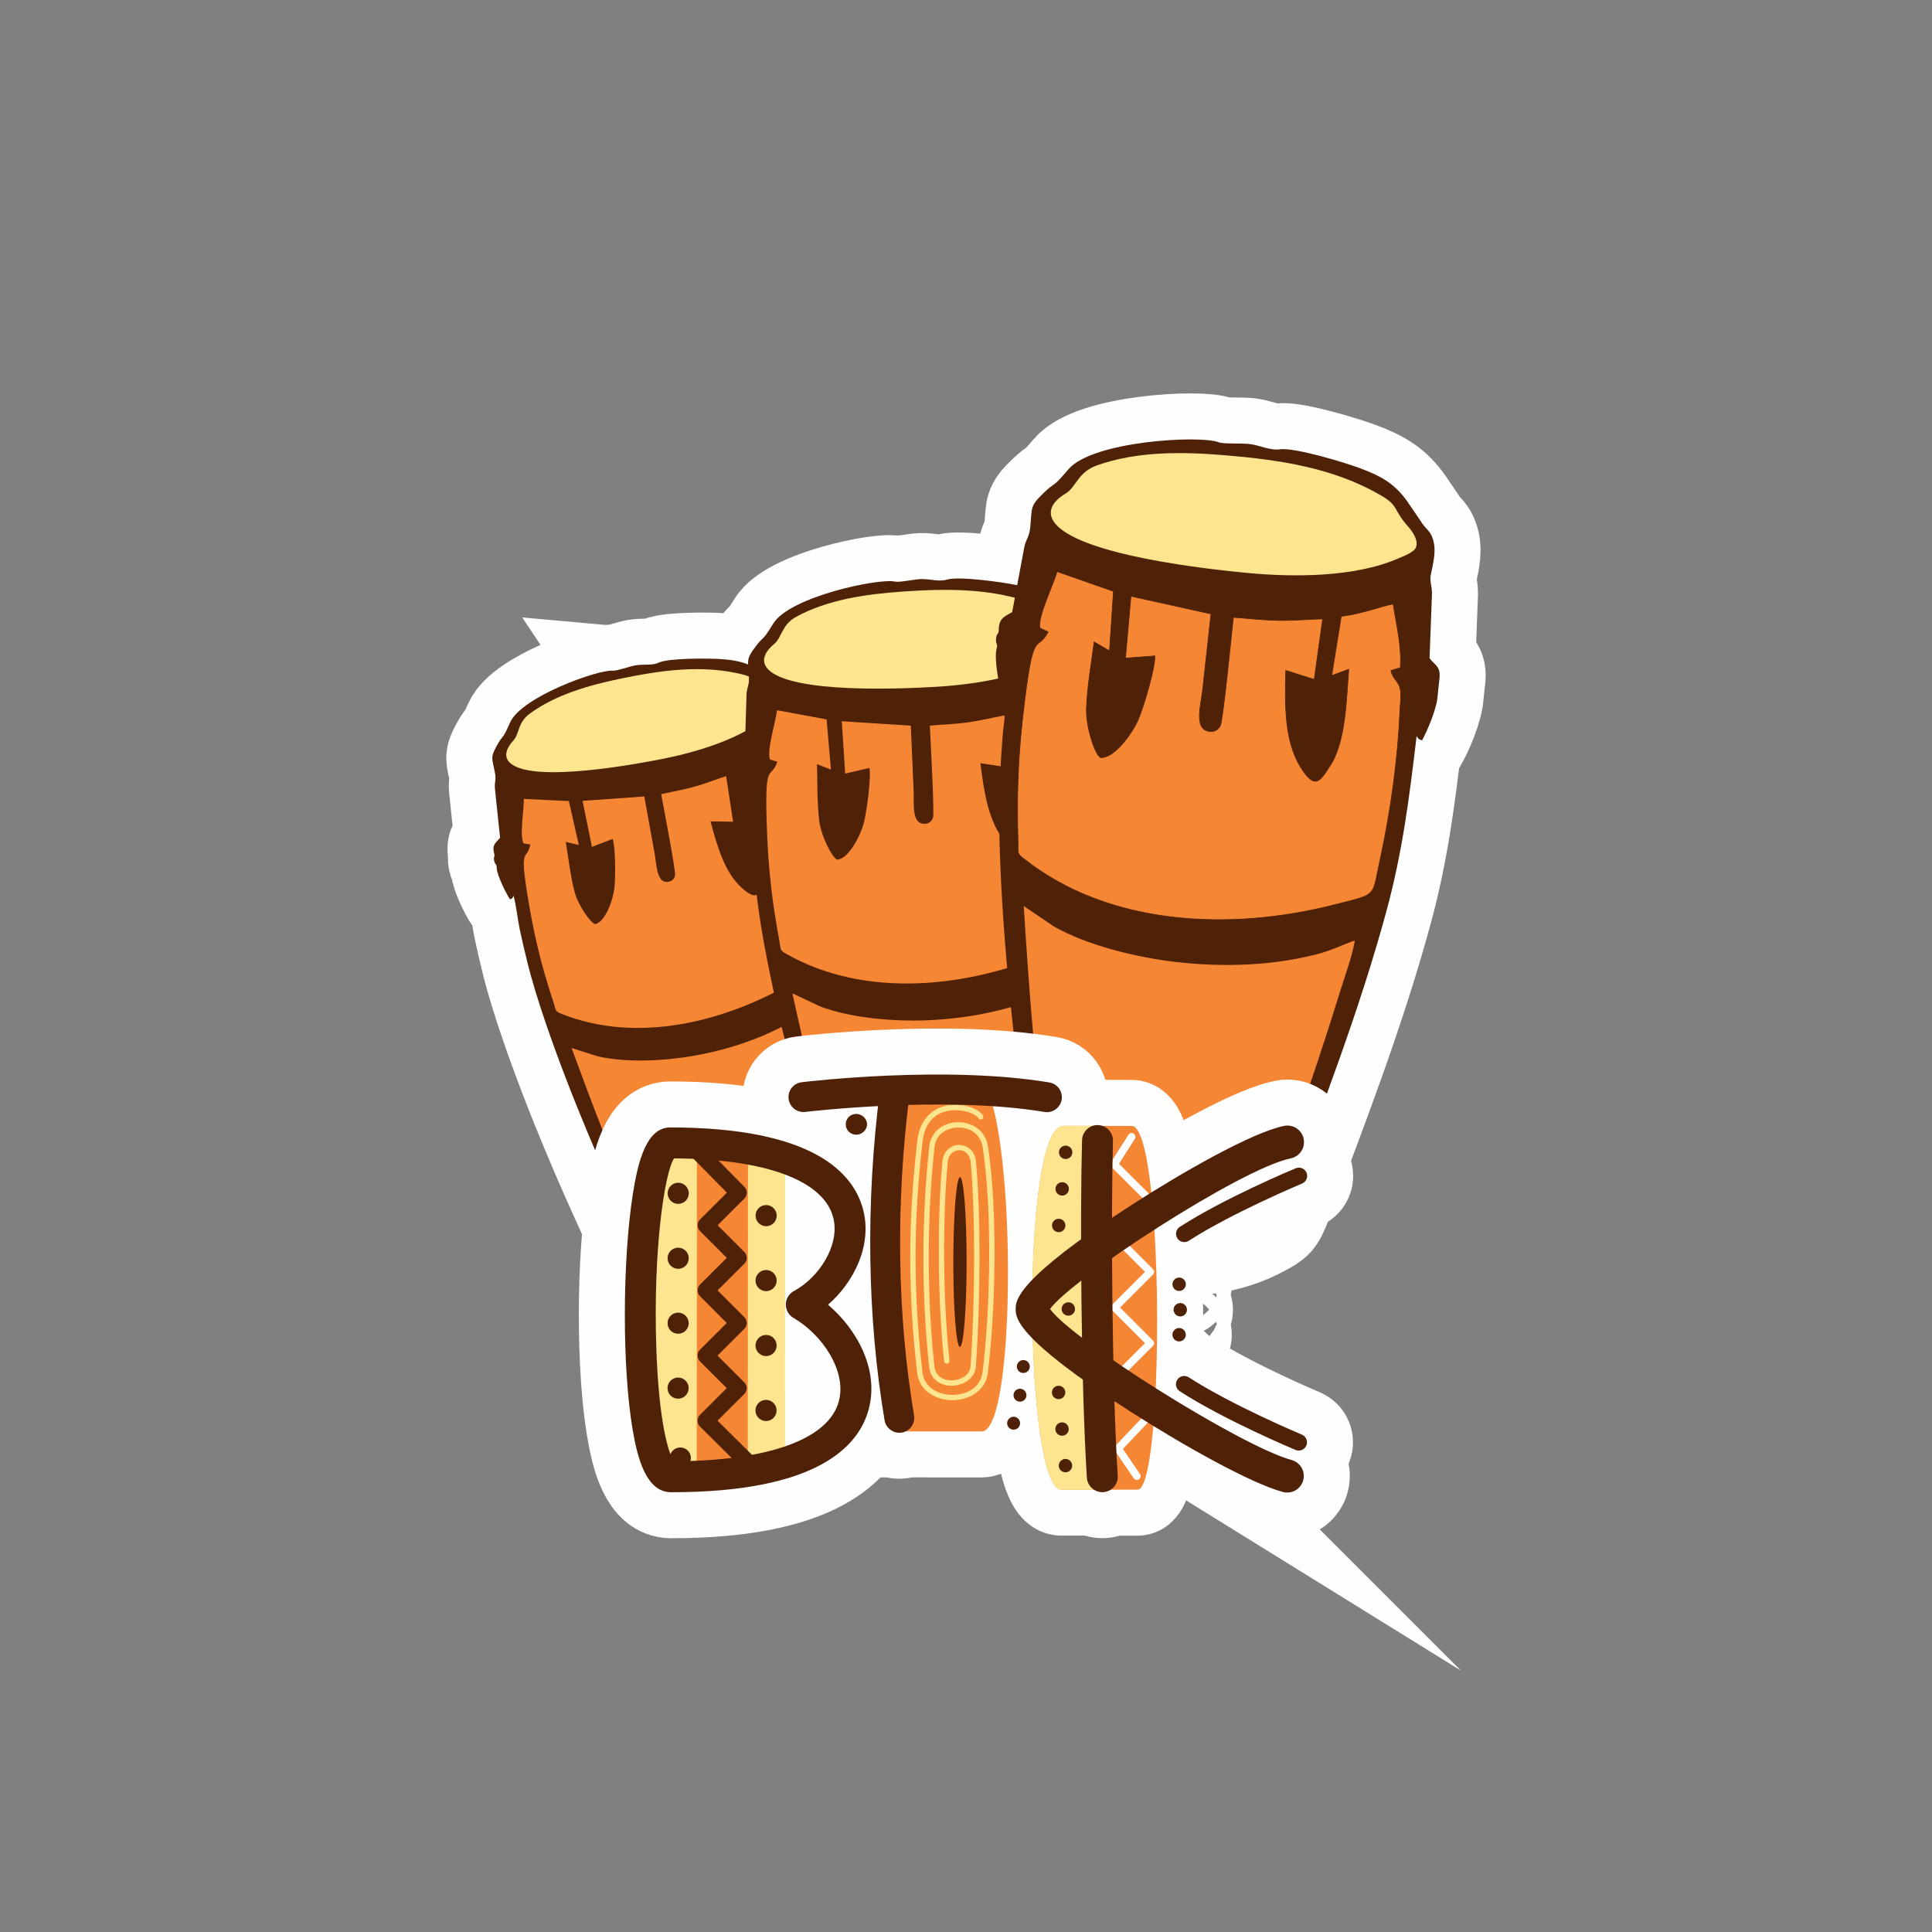
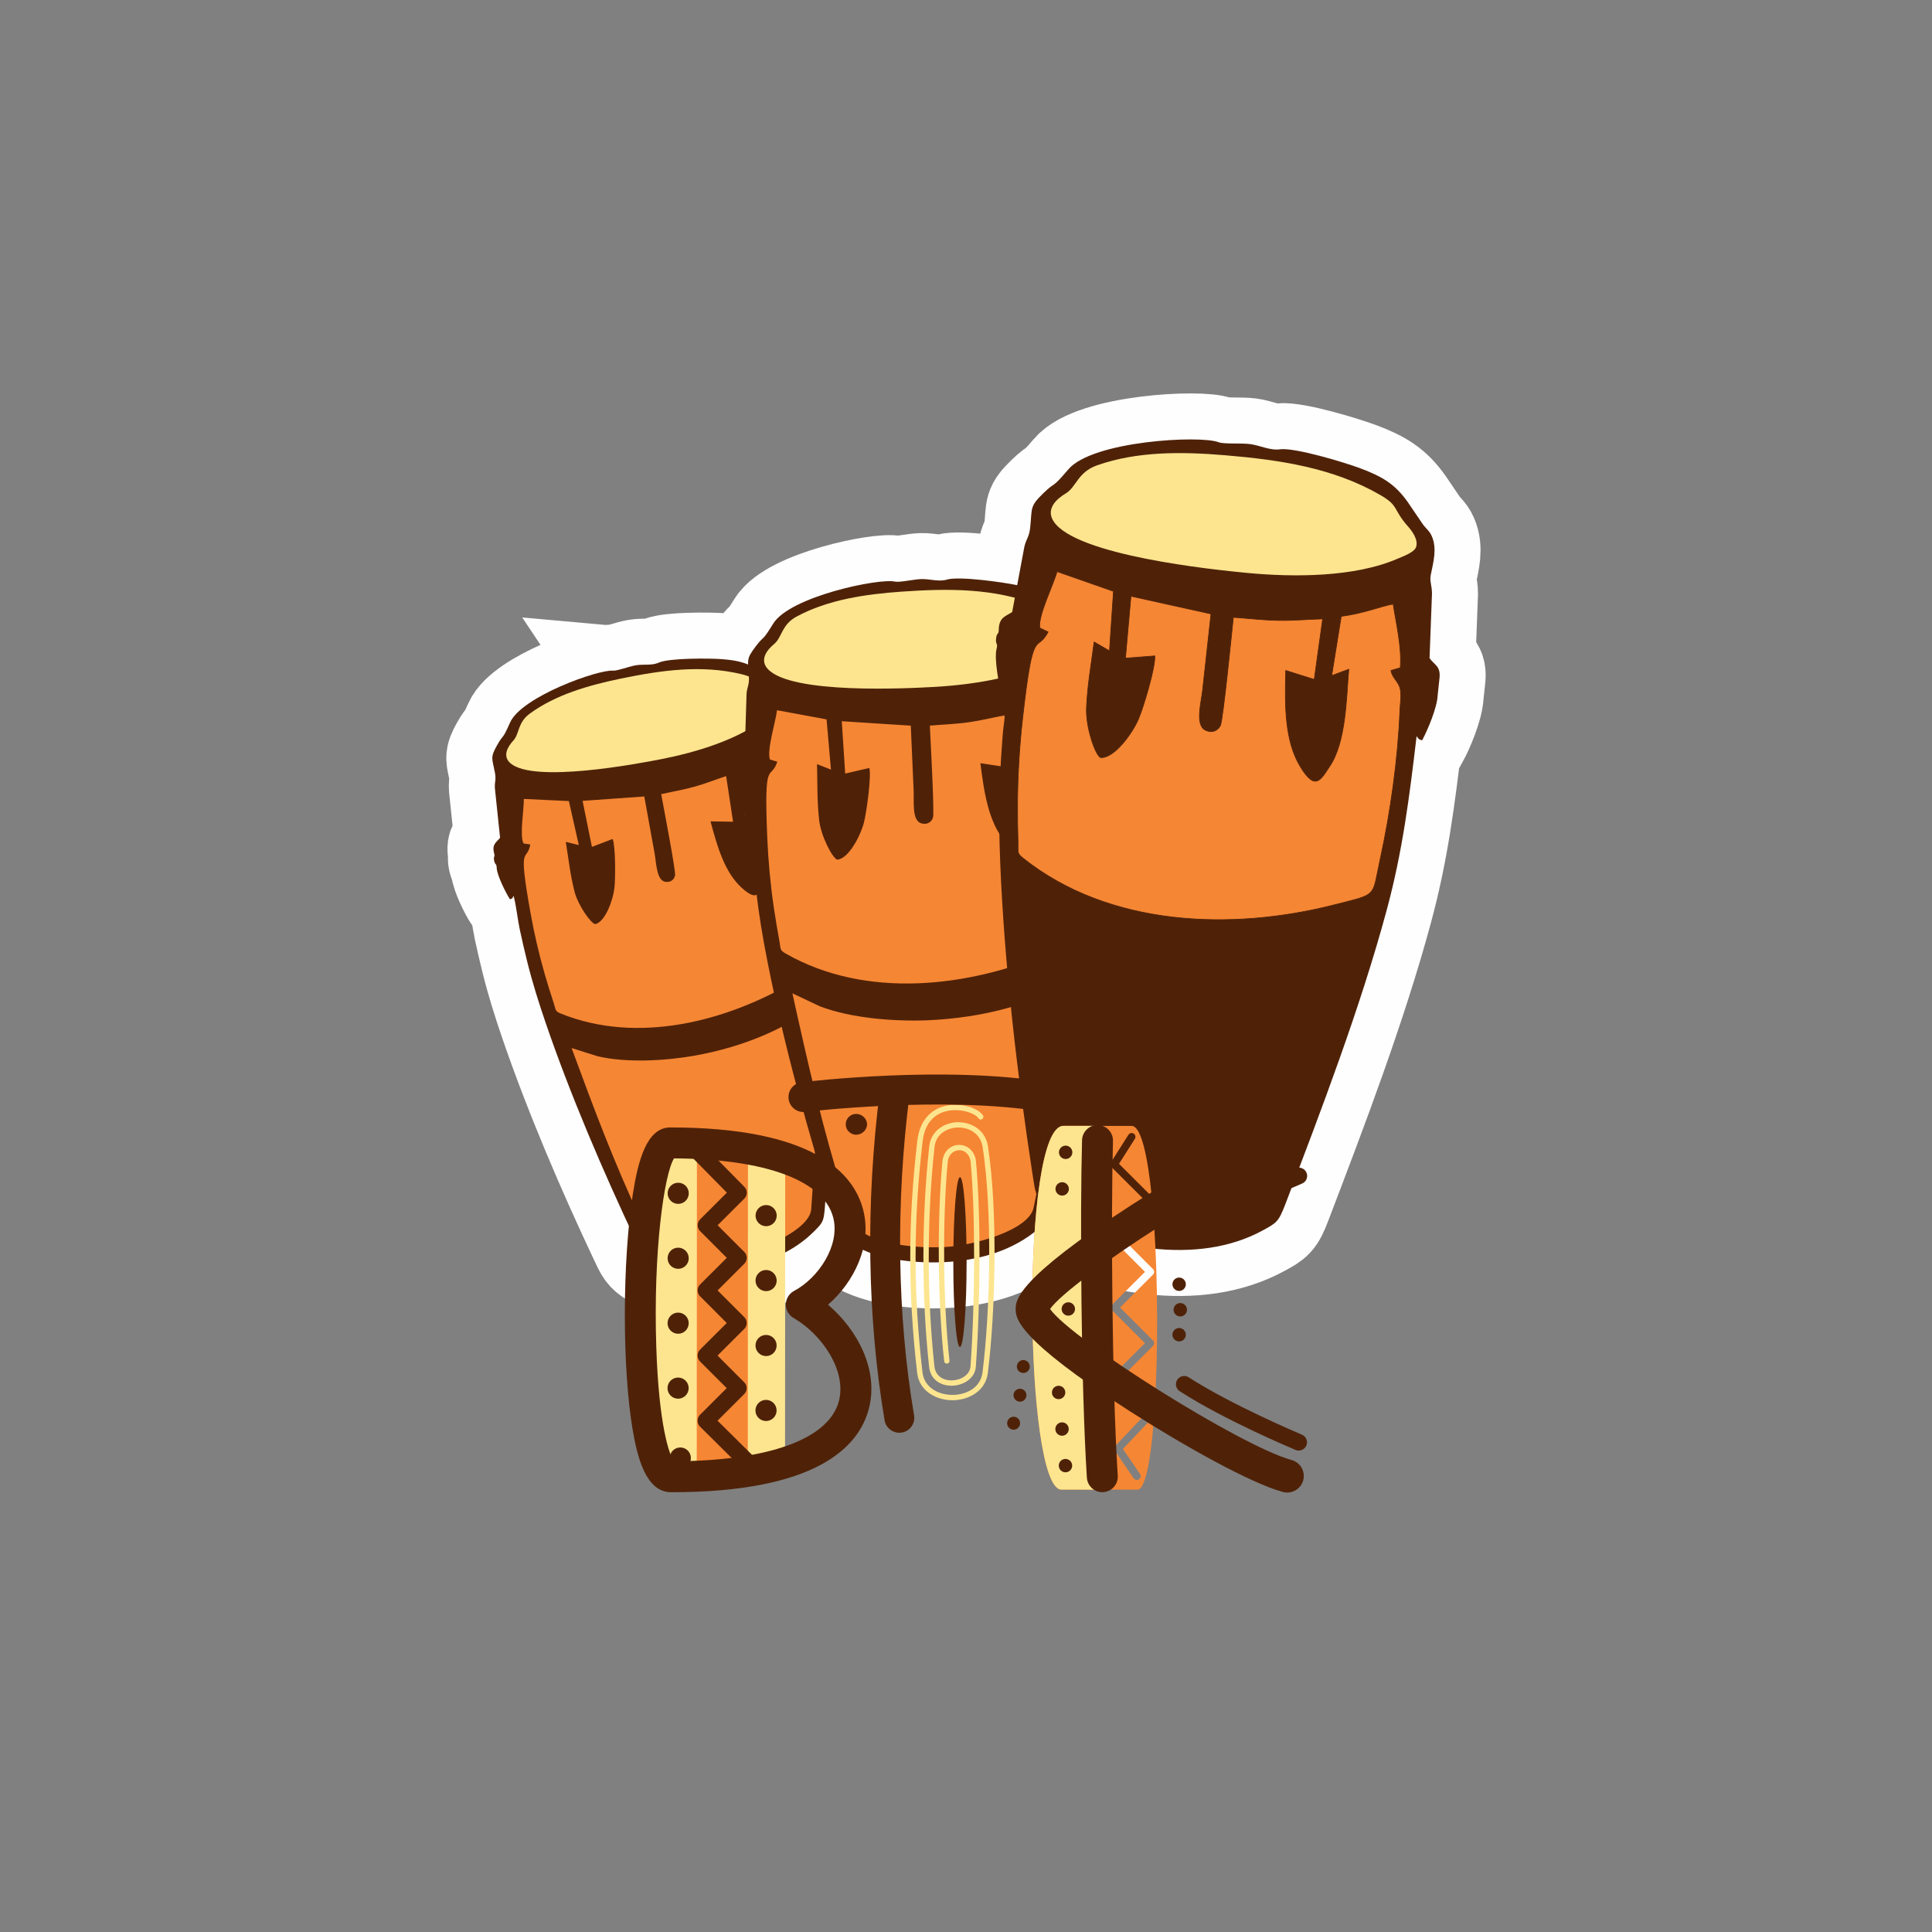
<svg xmlns="http://www.w3.org/2000/svg" xml:space="preserve" width="21cm" height="21cm" version="1.1" style="shape-rendering:geometricPrecision; text-rendering:geometricPrecision; image-rendering:optimizeQuality; fill-rule:evenodd; clip-rule:evenodd" viewBox="0 0 21000 21000">
  <rect x="0" y="0" width="21000" height="21000" fill="#808080" stroke="none" />
  <defs>
    <style type="text/css">
   
    .str0 {stroke:#FEFEFE;stroke-width:1000;stroke-miterlimit:22.926}
    .str1 {stroke:#4F2208;stroke-width:7.62;stroke-miterlimit:22.926}
    .fil0 {fill:#FEFEFE}
    .fil2 {fill:#F58634}
    .fil3 {fill:#FDE58F}
    .fil1 {fill:#4F2208}
    .fil5 {fill:#F58634;fill-rule:nonzero}
    .fil4 {fill:#FDE58F;fill-rule:nonzero}
    .fil6 {fill:#4F2208;fill-rule:nonzero}
   
  </style>
  </defs>
  <g id="Camada_x0020_1">
    <g id="_2095958141264">
      <g>
        <path class="fil0 str0" d="M6662.83 7289.91c-159.82,-14.45 -994.77,283.13 -1118.62,563.85 -90.89,206.03 -65.38,111.67 -140.82,245.96 -76.69,136.5 -54.22,138.92 -24.22,296.44 16.59,87.12 -5.27,97.16 0.15,172.8l56.27 537.87c-40.25,48.21 -87.75,69.76 -67,160.18 18.22,57.32 -8.57,30.31 2.56,87.46 10.43,53.54 26.7,24.15 28.15,84.67 6.11,82.49 102.36,272.75 143.87,335.83 35.31,-15.92 19.76,-2.4 39.19,-38.12 29.28,107.74 42.91,252.23 67.56,367.77 25.09,117.57 52.06,233.05 80.83,349.03 55.76,224.86 125.87,446.81 200.23,664.22 267.65,782.61 627.8,1622.73 979.04,2365.99 61.55,130.23 71.02,159.39 169.82,221.55 235.09,147.92 664.21,130.12 943.3,78.79 317.33,-58.37 610.87,-182.59 828.61,-402.6 87.09,-87.99 102.21,-100.67 113.96,-254.57l14.89 -195.77c29.75,97.05 59.67,193.07 89.64,287.82 48.56,153.49 54.67,187.21 154.73,270.93 238.12,199.21 716.06,244.08 1032.9,229.23 360.24,-16.89 704.04,-110.29 978.31,-321.19 104.52,-80.37 126.4,-94.85 159.52,-241.94 259.19,249.3 774.27,376.67 1129.14,414.7 425.16,45.55 844.93,-1.53 1204.56,-198.9 143.83,-78.93 167.82,-89.34 240.8,-280.43 390.2,-1021.72 815.71,-2136.62 1102.3,-3197.61 172.79,-639.65 247.2,-1229.11 325.34,-1892.17 19.3,24.76 18.1,35.24 59.78,45.49 59.76,-109.14 163.65,-355.72 169.09,-488.29l18.51 -172.52c20.36,-148.73 -51.96,-153.66 -106.51,-232.6l26.46 -703.11c-0.54,-86.02 -26.74,-133.71 -13.76,-198.6 29.39,-146.95 70.54,-288.42 11.37,-424.65 -27.35,-62.98 -67.24,-82.16 -105.74,-141.4l-152.4 -224.5c-138.11,-197.3 -275.94,-279.81 -516.65,-370.47 -168.5,-63.46 -700.61,-224.34 -868.88,-208.04 -112.9,17.64 -220.07,-41.64 -331.48,-56.04 -96.79,-12.52 -284.23,2 -341.15,-19.82 -197.59,-78.65 -1370.59,-15.56 -1633.82,294.36 -193.19,227.45 -125.19,117.2 -271.69,259.34 -148.91,144.49 -121.29,156.04 -142.59,367.48 -11.79,116.93 -43.35,121.44 -64.99,219.58l-77.03 412.95 -6.26 -1.32c-148.63,-31.15 -612.89,-96.6 -751.04,-61.3 -91.82,29.27 -188.79,-6.31 -283.51,-3.94 -82.29,2.05 -236.64,38.34 -286.89,27.5 -174.84,-40.06 -1144.37,163.86 -1323.78,456.14 -131.68,214.5 -89.22,113.84 -192.99,251.21 -70.97,93.96 -83.09,127.44 -80.52,193.81 -84.43,-35.78 -174.25,-50.3 -292.5,-58.78 -135.51,-9.71 -554.98,-11.8 -673.19,36.13 -77.88,37.02 -168.13,17.15 -251.82,30.66 -72.7,11.74 -205.17,62.5 -251.03,58.94z" />
        <path class="fil1" d="M6662.83 7289.91c-159.82,-14.45 -994.77,283.13 -1118.62,563.85 -90.89,206.03 -65.38,111.67 -140.82,245.96 -76.69,136.5 -54.22,138.92 -24.22,296.44 16.59,87.12 -5.27,97.16 0.15,172.8l56.27 537.87c-40.25,48.21 -87.75,69.76 -67,160.18 18.22,57.32 -8.57,30.31 2.56,87.46 10.43,53.54 26.7,24.15 28.15,84.67 6.11,82.49 102.36,272.75 143.87,335.83 35.31,-15.92 19.76,-2.4 39.19,-38.12 29.28,107.74 42.91,252.23 67.56,367.77 25.09,117.57 52.06,233.05 80.83,349.03 55.76,224.86 125.87,446.81 200.23,664.22 267.65,782.61 627.8,1622.73 979.04,2365.99 61.55,130.23 71.02,159.39 169.82,221.55 235.09,147.92 664.21,130.12 943.3,78.79 317.33,-58.37 610.87,-182.59 828.61,-402.6 87.09,-87.99 102.21,-100.67 113.96,-254.57 62.8,-822.88 131.13,-1720.75 110.56,-2549.79 -12.41,-499.81 -85.19,-942.18 -171.08,-1438.6 19.28,13.76 20.65,21.6 53.01,20.07 19.79,-91.79 41.97,-292.46 17.43,-389.53l-23.66 -128.77c-17.22,-111.96 -70.59,-100 -127.01,-145.38l-131.87 -514.28c-18.87,-62.11 -48.06,-90.98 -52.62,-140.71 -10.3,-112.61 -10.92,-223.78 -82.98,-309.61 -33.31,-39.68 -66.29,-44.99 -106.86,-79.57l-158.46 -129.66c-142.28,-113.06 -259.7,-143.14 -453.3,-157.02 -135.51,-9.71 -554.98,-11.8 -673.19,36.13 -77.88,37.02 -168.13,17.15 -251.82,30.66 -72.7,11.74 -205.17,62.5 -251.03,58.94z" />
        <path class="fil2" d="M8032.81 8372.55l63.42 488.36 119.39 -89.76c48.89,235.44 149.96,582.36 75.31,811.74 -16.64,51.13 -33.13,139.02 -82.58,147.84 -46.28,8.26 -118.21,-55.14 -148.96,-83.26 -180.7,-165.25 -261.68,-438.75 -336.25,-719.62l244.93 3.91 -75.21 -495.91c-113.8,36.84 -217.56,79.5 -336.8,113.21 -124.36,35.15 -243.38,54.71 -369.12,83.06 21.53,118.49 158.44,829.42 150.77,880.51 -5.88,39.15 -39.02,80.93 -103.94,72.56 -97.41,-12.55 -99.74,-203.91 -118.26,-307.03l-112.34 -620.85 -670.78 47.7 101.51 500.12 225.55 -86.03c33.09,91.83 30.49,437.4 18.78,535.7 -15.06,126.36 -98.4,365.95 -208.12,390.16 -48.38,-7.71 -188.25,-206.52 -225.78,-355.12 -46.72,-184.97 -64.34,-352.81 -94.41,-538.81l141.46 34.29 -107.87 -477.99 -489.81 -23.47c3.05,112.13 -48.26,397.37 -3.2,484.11l73.97 11.69c-40.88,205.61 -138.35,-40.91 2.58,746.21 40.1,223.62 92.18,447.85 154.81,664.91 31.03,107.51 62.89,209.09 97.48,314.3 24.15,73.48 12.3,85.98 75.41,111.53 835.92,338.54 1811.67,86.8 2558.72,-360.44 319.74,-191.42 276.49,-139.93 252.11,-472.14 -28.25,-384.95 -94.15,-824.93 -190.78,-1204.28 -14.64,-57.48 -23.96,-137.85 -54.34,-183.74 -31.18,-47.1 -80.72,-57.17 -110.46,-113.43l67.18 -43.69c-35.73,-167.87 -138.26,-342.42 -204.6,-484.02 -92.07,44.42 -201.87,138.26 -379.77,217.68z" />
        <path class="fil2" d="M7540.98 11476.14c-316.81,55.08 -732.71,78.05 -1043.94,5.41l-284 -89.79c244.78,666.22 460.75,1241.67 758.15,1878.48 58.82,125.95 99.85,262.46 200.09,317.39 204.64,112.14 557.43,100.55 836.86,50.35 266.65,-47.89 785.72,-265.87 809.27,-491.22l40.63 -601.85c25.1,-405.98 37.13,-822.93 41.98,-1231.06 1.25,-105.05 13.12,-329.06 -4.19,-424.18 -80.7,57.83 -159.03,132.41 -260.05,193.12 -103.41,62.14 -200.67,112.35 -314.47,162.09 -244.77,107 -506.41,182.37 -780.33,231.26z" />
        <path class="fil3" d="M6744.33 7376.94c-352.61,73.25 -703.78,174.72 -984.31,378.68 -136.2,99.02 -111.71,219.78 -180.72,294.36 -59.66,64.47 -122.54,169.66 -28.76,248.1 257.51,215.39 1369.3,5.86 1636.53,-46.38 379.67,-74.21 860.59,-216.79 1156.47,-465.61 33.52,-28.18 111.73,-85.38 115.69,-129.82 6,-67.44 -76.56,-124.7 -108.31,-144.41 -166.31,-103.25 -119.02,-142.19 -292.41,-184 -434.17,-104.71 -873.33,-42.5 -1314.18,49.08z" />
        <path class="fil1" d="M9728.66 6321.8c-174.84,-40.06 -1144.37,163.86 -1323.78,456.14 -131.68,214.5 -89.22,113.84 -192.99,251.21 -105.47,139.64 -80.96,145.7 -71.43,324.68 5.26,98.98 -20.47,106.81 -25.84,191.4l-18.63 604.19c-51.84,47.34 -107.69,64.05 -98.32,167.32 11.56,66.23 -14.06,32.28 -10.32,97.25 3.49,60.86 25.93,30.76 18.43,98.01 -5.65,92.29 72.32,317.48 108.8,393.6 41.5,-12.32 22.24,0.31 49.14,-36.32 16.22,123.73 9.56,285.81 19.48,417.49 10.09,133.99 22.59,265.94 36.99,398.73 27.92,257.43 72.17,513.8 121.8,765.78 178.65,907.06 451.1,1891.73 728.25,2767.8 48.56,153.49 54.67,187.21 154.73,270.93 238.12,199.21 716.06,244.08 1032.9,229.23 360.24,-16.89 704.04,-110.29 978.31,-321.19 109.7,-84.35 128.35,-96.12 164.53,-264.8 193.4,-901.93 404.21,-1886.08 506.19,-2807.37 61.48,-555.42 47.45,-1056.32 27.03,-1619.06 19.29,18.15 19.63,27.04 55.7,30.21 35.73,-98.68 90.5,-317.6 77.93,-428.8l-6.83 -146.18c-2.22,-126.59 -63.13,-121.37 -118.79,-180.13l-68.65 -589.44c-11.55,-71.62 -39.54,-107.99 -37.1,-163.75 5.54,-126.27 21.58,-249.49 -45.31,-355.41 -30.92,-48.96 -66.65,-59.8 -106.38,-104.21l-155.98 -167.45c-140.57,-146.63 -266.09,-197.61 -478.42,-242.12 -148.63,-31.15 -612.89,-96.6 -751.04,-61.3 -91.82,29.27 -188.79,-6.31 -283.51,-3.94 -82.29,2.05 -236.64,38.34 -286.89,27.5z" />
        <path class="fil2" d="M11083.04 7727.05l-3.27 550.43 145.75 -81.45c18.71,268.12 78.44,667.55 -38.77,910.37 -26.12,54.12 -57.61,148.99 -113.7,151.32 -52.5,2.17 -122.63,-78.87 -152.46,-114.64 -175.26,-210.22 -223.78,-525.32 -264.1,-847.62l270.68 41.2 -8.66 -560.57c-131.59,23.68 -252.93,55.32 -390.07,74.7 -143.02,20.21 -277.78,23.96 -421.32,36.45 6.02,134.46 50.66,942.46 34.48,997.89 -12.41,42.48 -55.4,83.75 -126.04,64.72 -106,-28.56 -79.78,-240.85 -84.77,-357.85l-30.99 -704.53 -750.1 -48.12 37.17 569.18 262.75 -61.34c22.83,106.7 -32.06,489.03 -59.83,596.15 -35.7,137.68 -164.05,390.49 -289.22,400.79 -52.42,-15.82 -177.4,-257.06 -196.61,-427.29 -23.91,-211.89 -18.17,-400.43 -23.47,-610.97l151.51 59.27 -47.54 -545.63 -538.95 -99.71c-13.5,124.65 -113.25,432.84 -76.4,535.7l80.16 24.07c-76.21,221.57 -147.07,-66.12 -109.45,826.85 10.77,253.71 34.7,509.89 71.4,759.72 18.18,123.75 38.18,241.04 60.65,362.77 15.7,85.02 0.69,97.08 66.74,134.88 874.87,500.75 1993.45,368.78 2888.15,-14.12 382.93,-163.88 327.28,-113.37 350.28,-484.97 26.64,-430.61 19.88,-927.82 -30.06,-1362.51 -7.56,-65.87 -5.79,-156.28 -32.53,-211.67 -27.44,-56.86 -80.79,-75.47 -105.27,-142.27l80.98 -38.27c-14.3,-191.3 -101.59,-400.05 -153.76,-566.87 -108.65,35.35 -244.39,122.76 -453.36,183.94z" />
        <path class="fil2" d="M10071.22 11090.4c-359.17,13.32 -823.26,-23.83 -1157.03,-151.13l-301.02 -142.19c170.84,774.71 323.42,1444.55 556.97,2194.61 46.19,148.35 71.09,305.71 173.84,381.64 209.77,154.99 602.25,195.24 919.29,181.71 302.52,-12.92 910.22,-176.22 970.22,-422.25l135.58 -660.47c88.9,-445.86 164.97,-905.85 231.77,-1357.14 17.19,-116.16 64.05,-362.47 59.19,-470.42 -98.07,51.9 -196.05,122.72 -317.08,174.75 -123.88,53.26 -239.15,94.23 -372.68,132.2 -287.2,81.66 -588.32,125.77 -899.05,138.69z" />
        <path class="fil3" d="M9805.83 6430.45c-401.56,28.06 -805.77,87.59 -1147.16,271.26 -165.76,89.18 -156.81,226.61 -244.46,298.83 -75.78,62.42 -161.25,169.46 -69.19,270.45 252.78,277.31 1515.67,212.56 1819.51,194.93 431.67,-25.05 985.76,-110.59 1350.92,-341.63 41.35,-26.17 136.59,-77.76 147.66,-126.37 16.8,-73.79 -66.03,-149.64 -98.22,-176.25 -168.65,-139.38 -110.42,-175.4 -296.16,-247.8 -465.11,-181.3 -960.86,-178.51 -1462.9,-143.42z" />
        <path class="fil1" d="M13246.48 4807.15c-197.59,-78.65 -1370.59,-15.56 -1633.82,294.36 -193.19,227.45 -125.19,117.2 -271.69,259.34 -148.91,144.49 -121.29,156.04 -142.59,367.48 -11.79,116.93 -43.35,121.44 -64.99,219.58l-131.42 704.55c-69.32,46.07 -137.79,55.53 -145.54,178.22 1.53,79.7 -22.33,35.28 -29.74,112.08 -6.94,71.95 24.81,40.75 3.82,118.19 -23.36,107.1 27.15,385.11 56.1,480.92 50.86,-6.91 26,4.4 64.16,-33.65 -3.44,147.91 -40.64,336.63 -52.9,492.71 -12.48,158.83 -21.77,315.71 -28.98,473.9 -13.98,306.71 -8.63,615.13 3.82,919.38 44.8,1095.22 185.44,2298.38 351.29,3375.14 29.06,188.66 30.09,229.28 132.16,345.53 242.87,276.6 794.74,415.86 1168.68,455.93 425.16,45.55 844.93,-1.53 1204.56,-198.9 143.83,-78.93 167.82,-89.34 240.8,-280.43 390.2,-1021.72 815.71,-2136.62 1102.3,-3197.61 172.79,-639.65 247.2,-1229.11 325.34,-1892.17 19.3,24.76 18.1,35.24 59.78,45.49 59.76,-109.14 163.65,-355.72 169.09,-488.29l18.51 -172.52c20.36,-148.73 -51.96,-153.66 -106.51,-232.6l26.46 -703.11c-0.54,-86.02 -26.74,-133.71 -13.76,-198.6 29.39,-146.95 70.54,-288.42 11.37,-424.65 -27.35,-62.98 -67.24,-82.16 -105.74,-141.4l-152.4 -224.5c-138.11,-197.3 -275.94,-279.81 -516.65,-370.47 -168.5,-63.46 -700.61,-224.34 -868.88,-208.04 -112.9,17.64 -220.07,-41.64 -331.48,-56.04 -96.79,-12.52 -284.23,2 -341.15,-19.82z" />
        <path class="fil2 str1" d="M14578.55 6699.35l-103.67 644.36 185.55 -69c-26.7,317.55 -29.17,796.41 -210.54,1059.66 -40.43,58.68 -94.53,164.12 -160.68,156.67 -61.91,-6.97 -129.38,-114.65 -157.84,-161.98 -167.23,-278.1 -166.93,-656.1 -155.72,-1041.05l309.7 97.36 91.52 -658.39c-158.48,3.88 -306.39,18.93 -470.59,16.77 -171.25,-2.25 -329.83,-22.3 -500.28,-33.71 -17.33,158.65 -111.58,1113.48 -140.6,1175.49 -22.24,47.53 -80.1,88.09 -159.42,52.97 -119.02,-52.69 -49.79,-296.67 -34.42,-434.67l91.48 -831.12 -870.17 -192.43 -59.69 673.65 318.99 -24.21c7.4,129.15 -126.27,567.18 -178.23,687.66 -66.8,154.84 -263.05,427.79 -411.57,417.16 -58.56,-28.05 -161.25,-333.39 -152.88,-536.32 10.42,-252.62 51.35,-472.5 83.31,-720.15l166.78 96.93 43.27 -647.94 -613.41 -214.59c-38.43,143.6 -211.21,486.63 -186.68,613.83l89.56 42.75c-129.5,245.79 -160.34,-104.16 -278.22,948.98 -33.4,299.22 -51.83,603.73 -54.14,903.11 -1.14,148.3 1.02,289.36 5.27,436.07 2.97,102.47 -16.8,113.87 53.73,170.14 934.27,745.42 2268.86,793.68 3386.65,507.3 478.4,-122.56 404.04,-73.47 498.38,-504.71 109.33,-499.71 191.58,-1083.53 211.92,-1601.92 3.08,-78.55 21.55,-184.16 0.27,-253.92 -21.84,-71.6 -80.98,-103.08 -97.55,-185.78l101.84 -30.16c17.93,-226.74 -46.48,-487.18 -77.35,-692.1 -133.72,21.71 -308.62,99.51 -564.57,133.29z" />
-         <path class="fil2" d="M12782.95 10456.71c-423.26,-49.53 -960.3,-177.24 -1328.3,-386.94l-326.92 -221.2c59.66,938.72 116.96,1751.26 254.56,2672.47 27.21,182.2 27.85,371.1 134.47,478.7 217.68,219.66 670.25,338.01 1044.18,379.65 356.82,39.74 1098.49,-41.38 1213.41,-318.78l278.66 -749.28c185.03,-506.3 357.6,-1031.47 517.72,-1548.14 41.21,-132.99 140.79,-413.1 154.68,-540.46 -124.33,43.02 -251.97,108.23 -403.22,147.24 -154.81,39.94 -297.31,67.03 -460.65,87.3 -351.33,43.59 -712.15,40.66 -1078.59,-0.56z" />
        <path class="fil3" d="M13317.2 4948.45c-475.6,-39.95 -960.01,-43.51 -1393.35,109.78 -210.39,74.43 -224.83,237.08 -340.63,305.79 -100.11,59.4 -219.68,169.32 -130.12,304.35 245.88,370.78 1737.37,523.97 2096.58,558.42 510.34,48.94 1175.09,49.22 1644.85,-155.27 53.21,-23.16 174.15,-66.33 195.94,-121.29 33.07,-83.41 -50.22,-187.3 -83.12,-224.32 -172.33,-193.91 -97.57,-225.54 -302.07,-344.07 -512.09,-296.8 -1093.47,-383.44 -1688.08,-433.39z" />
      </g>
      <g>
-         <path class="fil0 str0" d="M12870.82 14008.05c-26.91,29.85 -72.89,32.21 -102.76,5.31 -29.84,-26.93 -32.29,-72.97 -5.36,-102.83 26.9,-29.79 72.96,-32.21 102.81,-5.31 29.87,26.92 32.23,72.97 5.31,102.83zm12.21 277.02c-26.92,29.85 -72.88,32.21 -102.75,5.3 -29.87,-26.92 -32.29,-72.96 -5.36,-102.83 26.9,-29.79 72.94,-32.21 102.81,-5.31 29.87,26.93 32.21,72.97 5.3,102.84zm-12.44 271.49c-26.93,29.87 -72.97,32.23 -102.75,5.31 -29.87,-26.93 -32.29,-72.89 -5.39,-102.76 26.92,-29.84 72.97,-32.29 102.83,-5.36 29.85,26.9 32.21,72.94 5.31,102.81zm1245.87 1210.54c-11.47,0 -23.25,-2.25 -34.57,-7.03 -31.51,-13.04 -776.16,-325.5 -1258.94,-638.26 -41.77,-26.99 -53.68,-82.74 -26.6,-124.44 27,-41.78 82.74,-53.6 124.44,-26.6 469.07,303.81 1222.89,620.07 1230.49,623.28 45.88,19.18 67.54,71.87 48.36,117.75 -14.4,34.48 -47.87,55.33 -83.18,55.3zm-1243.64 -2265.99c-29.51,-0.02 -58.39,-14.5 -75.59,-41.18 -27.03,-41.73 -15.06,-97.46 26.74,-124.4 483.13,-312.22 1228.15,-623.76 1259.67,-636.83 46.05,-19.22 98.71,2.65 117.7,48.41 19.12,45.9 -2.6,98.56 -48.5,117.78 -7.6,3.12 -761.79,318.51 -1231.2,621.78 -15.13,9.84 -32.05,14.45 -48.82,14.44zm1118.73 2722.5c-15.57,-0.01 -31.44,-2.03 -47.07,-6.28 -301.61,-81.74 -885.85,-397.52 -1408.41,-717.94 -35.26,411.77 -92.69,692.56 -171.27,692.51l-291 -0.16c-23.54,15.45 -51.29,25.21 -81.4,27.15 -3.66,0.23 -7.39,0.3 -10.96,0.29 -33.76,-0.01 -65.44,-10.1 -92,-27.55l-352.35 -0.2 0 0c-6.34,0 -12.56,-0.97 -18.72,-2.88l-0.01 0c-6.15,-1.9 -12.22,-4.74 -18.18,-8.48l-0.01 0c-5.97,-3.75 -11.84,-8.39 -17.64,-13.92l0 0c-5.79,-5.52 -11.5,-11.92 -17.1,-19.16l-0.01 0c-5.61,-7.25 -11.12,-15.34 -16.55,-24.23 -5.43,-8.91 -10.76,-18.62 -16.01,-29.12 -5.24,-10.5 -10.39,-21.79 -15.45,-33.82 -5.06,-12.04 -10.02,-24.84 -14.89,-38.35l-0.01 0c-4.87,-13.52 -9.64,-27.76 -14.32,-42.69l-0.01 0c-4.68,-14.93 -9.27,-30.56 -13.76,-46.85l-0.01 0c-4.49,-16.29 -8.89,-33.25 -13.2,-50.84 -4.3,-17.59 -8.51,-35.81 -12.63,-54.63 -4.11,-18.83 -8.13,-38.25 -12.05,-58.26l-0.01 0c-3.92,-20 -7.74,-40.57 -11.47,-61.69 -3.74,-21.12 -7.37,-42.78 -10.9,-64.95l-0.01 0c-3.53,-22.17 -6.97,-44.86 -10.31,-68.03l-0.01 0c-3.34,-23.16 -6.58,-46.82 -9.72,-70.92 -3.15,-24.1 -6.19,-48.65 -9.14,-73.63l-0.01 0c-2.94,-24.98 -5.79,-50.38 -8.54,-76.17 -2.75,-25.8 -5.4,-51.97 -7.95,-78.52 -2.55,-26.54 -5,-53.45 -7.35,-80.69l-0.01 0c-2.35,-27.24 -4.59,-54.82 -6.74,-82.69l-0.01 0c-2.15,-27.87 -4.18,-56.05 -6.13,-84.49 -1.95,-28.45 -3.79,-57.17 -5.54,-86.13 -1.74,-28.96 -3.38,-58.16 -4.92,-87.57 -1.53,-29.41 -2.97,-59.03 -4.3,-88.83 -1.33,-29.81 -2.57,-59.79 -3.69,-89.92 -1.13,-30.14 -2.14,-60.42 -3.06,-90.83l0 0 -0.89 -30.5c-185.91,-188.95 -185.86,-275.1 -185.83,-325.39 0.03,-45.76 0.18,-131.49 183.59,-320.62 0.42,-20.36 0.9,-40.67 1.42,-60.94 0.79,-30.4 1.68,-60.69 2.69,-90.83 1,-30.13 2.12,-60.11 3.34,-89.91 1.22,-29.8 2.56,-59.42 4,-88.83 1.44,-29.41 2.99,-58.61 4.65,-87.56 1.66,-28.96 3.44,-57.68 5.33,-86.12 1.88,-28.45 3.88,-56.62 5.99,-84.49 2.11,-27.87 4.33,-55.44 6.66,-82.68 2.34,-27.23 4.78,-54.14 7.34,-80.68 2.56,-26.55 5.23,-52.72 8.02,-78.51 2.78,-25.79 5.68,-51.19 8.69,-76.16 3.02,-24.98 6.14,-49.53 9.38,-73.63 3.25,-24.09 6.59,-47.74 10.07,-70.91 3.47,-23.16 7.06,-45.84 10.76,-68.01 3.69,-22.17 7.51,-43.82 11.45,-64.94 3.93,-21.11 7.97,-41.68 12.14,-61.68 4.16,-19.99 8.45,-39.42 12.86,-58.24 4.4,-18.82 8.91,-37.03 13.54,-54.62 4.64,-17.58 9.4,-34.53 14.27,-50.82 4.87,-16.28 9.86,-31.9 14.97,-46.83 5.1,-14.93 10.33,-29.17 15.68,-42.67 5.34,-13.51 10.81,-26.3 16.4,-38.33 5.59,-12.04 11.29,-23.32 17.12,-33.81 5.82,-10.49 11.77,-20.2 17.84,-29.09 6.07,-8.9 12.25,-16.98 18.57,-24.22 6.3,-7.23 12.74,-13.63 19.29,-19.14 6.56,-5.52 13.23,-10.16 20.03,-13.89 6.8,-3.74 13.72,-6.57 20.77,-8.47 7.05,-1.89 14.22,-2.86 21.51,-2.85l316.72 0.18c18.59,-6.43 38.53,-9.61 59.09,-8.84 17.32,0.49 33.95,3.59 49.54,8.9l316.74 0.18c97.35,0.06 168.31,294.78 214.05,723.18 517.18,-320.68 1137.74,-661.74 1443.42,-723.5 97.61,-19.63 192.57,43.32 212.32,140.93 19.7,97.54 -43.46,192.5 -140.93,212.26 -278.81,56.35 -907.41,405.69 -1481.24,774.77 34.18,540.63 38.37,1185.9 14.1,1723.26 571.26,360.87 1194.61,704.05 1476.45,780.43 96.01,26.05 152.81,124.94 126.76,220.98 -21.73,80.31 -94.4,133.15 -173.83,133.11zm-1514.56 -760.62c-24.05,-14.9 -47.92,-29.78 -71.62,-44.64l-273.9 288.89c1.36,29.37 2.73,58.39 4.15,86.89l186.84 273.92c7.98,11.71 21,18.05 34.19,18.06 8.07,0 16.18,-2.29 23.34,-7.14 18.78,-12.88 23.72,-38.66 10.82,-57.51l-185.51 -271.99 271.69 -286.48zm-58.92 -2441.31c23.7,-14.95 47.68,-29.97 71.92,-45.07l-327.01 -326.41 172.26 -271.33c12.21,-19.27 6.57,-44.83 -12.73,-57.07 -19.36,-12.24 -44.77,-6.58 -57.07,12.7l-172.49 271.63c-0.52,28.99 -1,58.84 -1.46,89.53l326.58 326.02zm-137.81 520.52c-23.44,15.81 -46.69,31.59 -69.66,47.3l234.9 235.16 -353.84 353.5 0.85 68.88 352.55 352.94 -250.02 249.77c23.1,15.56 46.47,31.2 70.06,46.89l267.7 -267.32c16.09,-16.17 16.11,-42.41 0.03,-58.5l-358.24 -358.58 358.65 -358.24c16.1,-16.17 16.11,-42.31 0.03,-58.5l-253.01 -253.3zm-847.4 2551.44c5.25,10.5 10.58,20.21 16.01,29.12l-16.01 -29.12zm-373.78 -1269.17c16,-35.35 57.69,-51.02 93.12,-35.01 35.34,16.08 51.02,57.71 35.02,93.12 -16.09,35.35 -57.78,51.02 -93.13,35.02 -35.42,-16.01 -51.1,-57.7 -35.01,-93.13zm-36.42 311.73c16.01,-35.37 57.72,-51.04 93.07,-35.02 35.43,16.07 51.1,57.7 35.02,93.13 -16.01,35.34 -57.72,51.02 -93.07,35.01 -35.43,-16.08 -51.1,-57.71 -35.02,-93.12zm-69.08 304.5c16.08,-35.43 57.71,-51.1 93.12,-35.01 35.37,16 51.04,57.69 35.01,93.04 -16.06,35.43 -57.69,51.1 -93.12,35.02 -35.34,-16.01 -51.02,-57.7 -35.01,-93.05zm-1529.23 -3219.79c-0.04,62.53 -55.96,113.12 -118.46,113.08 -62.51,-0.03 -113.1,-50.69 -113.06,-113.21 0.03,-62.5 50.68,-113.16 113.19,-113.13 62.5,0.04 118.37,50.76 118.33,113.26zm1955.36 -132.1c-8.85,0 -17.86,-0.8 -26.92,-2.32 -178.56,-29.86 -368.64,-49.89 -561.56,-62.57 248.65,893.44 223.07,3535.48 -121.61,3535.28l-818.62 -0.47 -0.55 -3.55c-14.76,7.71 -30.97,13.28 -48.29,16.21 -9.14,1.5 -18.29,2.23 -27.29,2.22 -77.86,-0.04 -146.6,-56.2 -159.94,-135.55 -180.57,-1072.55 -204.89,-2249.79 -71.23,-3415.15 -456.82,23.41 -784.14,62.31 -791.15,63.18 -88.58,10.6 -170.07,-52.67 -180.9,-141.83 -10.75,-89.08 52.74,-170.14 141.83,-180.89 63.39,-7.65 1565.44,-186.04 2692.92,2.56 88.58,14.81 148.3,98.6 133.55,187.08 -13.37,79.51 -82.24,135.85 -160.24,135.8zm-2846.47 3632.89c324.94,-111.35 527.43,-277.5 584.43,-490.27 89.13,-332.71 -185.88,-728.99 -491.79,-905.35 -52.96,-30.56 -85.25,-87.43 -84.16,-148.49 1,-61.08 35.08,-116.85 89.02,-145.52 266.45,-141.89 501.52,-494.91 426.84,-794.33 -50.17,-201.15 -230.92,-360.31 -522.66,-470.43l-1.68 2954.39zm-1238.92 498.08c-269.73,-0.16 -365.68,-367.98 -419.28,-688.39 -53.98,-323.46 -83.6,-764.92 -83.33,-1242.84 0.28,-482.03 31.69,-957.87 86.27,-1305.48 56.51,-360.28 149.1,-728.5 407.43,-728.36 1548.65,0.89 1995.91,490.83 2098.4,901.65 95.36,382.41 -100.93,779.04 -383.17,1025.29 321.13,274.22 555.52,712.29 441.83,1136.75 -110.34,411.71 -572.51,902.28 -2148.15,901.38z" />
        <path class="fil4" d="M8535.02 12588.54c-271.7,-61.98 -823.02,-165.46 -1249.7,-165.71 -412.01,-0.23 -458.64,3628.62 9.09,3628.89 417.46,0.24 965.84,-91.81 1238.72,-149.17l1.89 -3314.01z" />
        <path class="fil5" d="M7575.22 12436.17l-2.05 3604.24c186.83,-13.59 381.11,-38 554.99,-64.93l1.98 -3467.03c-173.03,-29.6 -366.98,-56.73 -554.92,-72.28z" />
        <path class="fil6" d="M8128.15 15984.71c-22.86,-0.01 -45.73,-8.75 -63.31,-26.11l-456.28 -452.11c-16.98,-16.84 -26.58,-39.8 -26.63,-63.79 -0.07,-23.9 9.4,-46.91 26.41,-63.81l290.59 -290.28 -290.26 -290.61c-16.9,-16.92 -26.35,-39.8 -26.33,-63.64 0.01,-23.9 9.48,-46.85 26.41,-63.67l290.58 -290.27 -290.25 -290.59c-16.91,-16.86 -26.35,-39.8 -26.34,-63.64 0.01,-23.92 9.49,-46.78 26.41,-63.67l290.59 -290.27 -290.26 -290.7c-16.9,-16.84 -26.35,-39.71 -26.34,-63.55 0.02,-23.9 9.49,-46.85 26.41,-63.67l291.04 -290.78 -389.51 -395.69c-34.9,-35.41 -34.42,-92.4 0.96,-127.25 35.41,-34.84 92.4,-34.42 127.24,0.96l452.27 459.44c34.69,35.24 34.45,91.85 -0.52,126.78l-290.67 290.34 290.34 290.6c16.9,16.93 26.35,39.8 26.34,63.64 -0.02,23.9 -9.57,46.77 -26.41,63.67l-290.67 290.28 290.34 290.52c16.82,16.92 26.35,39.86 26.33,63.7 -0.01,23.84 -9.57,46.79 -26.41,63.61l-290.67 290.34 290.34 290.54c16.82,16.93 26.35,39.8 26.34,63.7 -0.02,23.84 -9.57,46.77 -26.41,63.61l-290.31 289.96 392.06 388.47c35.28,35.03 35.55,91.94 0.52,127.24 -17.52,17.79 -40.77,26.71 -63.94,26.7z" />
        <path class="fil6" d="M8441.31 15331.09c-0.04,63.45 -51.54,114.9 -115,114.87 -63.53,-0.04 -114.98,-51.55 -114.95,-115 0.04,-63.54 51.55,-114.99 115.08,-114.95 63.46,0.04 114.91,51.54 114.87,115.08z" />
        <path class="fil6" d="M8441.71 14625.14c-0.03,63.53 -51.54,114.98 -114.99,114.95 -63.54,-0.04 -114.99,-51.55 -114.95,-115.08 0.03,-63.48 51.54,-114.91 115.08,-114.87 63.45,0.04 114.9,51.53 114.86,115z" />
        <path class="fil6" d="M8442.12 13919.33c-0.04,63.48 -51.55,114.93 -115,114.89 -63.54,-0.04 -114.99,-51.55 -114.95,-115.02 0.04,-63.53 51.54,-114.98 115.08,-114.95 63.45,0.04 114.9,51.55 114.87,115.08z" />
        <path class="fil6" d="M8442.52 13213.4c-0.04,63.54 -51.55,114.97 -115,114.93 -63.53,-0.04 -114.98,-51.52 -114.95,-115.06 0.04,-63.47 51.55,-114.92 115.08,-114.89 63.46,0.04 114.91,51.55 114.87,115.02z" />
        <path class="fil6" d="M7485.59 15088.44c-0.03,63.47 -51.54,114.92 -115.01,114.88 -63.54,-0.03 -114.99,-51.54 -114.95,-115.02 0.03,-63.53 51.54,-114.96 115.08,-114.93 63.47,0.04 114.92,51.53 114.88,115.07z" />
        <path class="fil6" d="M7509.65 15848.27c-0.03,63.45 -51.52,114.9 -114.99,114.86 -63.54,-0.03 -114.99,-51.54 -114.95,-114.99 0.03,-63.54 51.54,-114.99 115.08,-114.95 63.47,0.03 114.9,51.54 114.86,115.08z" />
        <path class="fil6" d="M7486 14382.57c-0.04,63.47 -51.55,114.92 -115.02,114.88 -63.54,-0.03 -114.99,-51.54 -114.95,-115.01 0.03,-63.54 51.54,-114.99 115.08,-114.95 63.47,0.03 114.92,51.54 114.89,115.08z" />
        <path class="fil6" d="M7486.4 13676.7c-0.04,63.47 -51.54,114.9 -115.02,114.86 -63.53,-0.03 -114.98,-51.52 -114.95,-114.99 0.04,-63.54 51.55,-114.99 115.08,-114.95 63.48,0.03 114.93,51.54 114.89,115.08z" />
        <path class="fil6" d="M7486.8 12970.83c-0.03,63.45 -51.54,114.99 -115.02,114.95 -63.53,-0.04 -114.98,-51.63 -114.95,-115.08 0.04,-63.54 51.55,-114.99 115.09,-114.95 63.47,0.03 114.92,51.54 114.88,115.08z" />
        <path class="fil6" d="M7326.27 12591.06c-105.65,167.77 -227.33,1002.22 -192.69,2052.1 27.81,843.1 138.93,1166.31 191.25,1240.39 1029.97,-4.03 1682.72,-241.15 1792.84,-652.12 89.13,-332.71 -185.88,-728.99 -491.79,-905.35 -52.96,-30.56 -85.25,-87.43 -84.16,-148.49 1,-61.09 35.07,-116.85 89.02,-145.52 266.45,-141.89 501.52,-494.91 426.84,-794.33 -101,-404.99 -731.14,-639.86 -1731.31,-646.68zm-31.95 3628.72c-269.73,-0.16 -365.68,-367.98 -419.28,-688.4 -53.98,-323.45 -83.6,-764.91 -83.33,-1242.84 0.28,-482.02 31.69,-957.86 86.26,-1305.47 56.52,-360.28 149.12,-728.51 407.44,-728.36 1548.65,0.89 1995.91,490.83 2098.41,901.65 95.35,382.41 -100.94,779.04 -383.18,1025.29 321.14,274.22 555.52,712.29 441.83,1136.75 -110.34,411.71 -572.52,902.28 -2148.15,901.38z" />
-         <path class="fil5" d="M9851 15558.74c-198.32,-1276.69 -269.78,-2607.09 -126.16,-3826.75l881.01 0.5c431.29,0.24 478.57,3826.95 63.77,3826.71l-818.62 -0.46z" />
        <path class="fil6" d="M9774.87 15573.61c-77.86,-0.04 -146.6,-56.2 -159.94,-135.55 -189.04,-1122.87 -206.85,-2360.48 -51.38,-3579.07 11.34,-89 92.62,-152.11 181.76,-140.67 88.99,11.34 151.96,92.76 140.68,181.76 -151.47,1187.4 -134.38,2392.19 49.49,3484.01 14.88,88.52 -44.8,172.36 -133.32,187.29 -9.14,1.51 -18.29,2.24 -27.29,2.23z" />
        <path class="fil4" d="M10351.96 15220c-0.57,0 -1.08,0 -1.65,0 -167.08,-0.69 -357.5,-93.9 -381.06,-296.98 -100.9,-870.56 -100.39,-1648.81 1.58,-2523.41 32.06,-274.78 204.58,-355.27 304.53,-378.83 169.62,-39.87 355.95,21.66 409.35,103.36 8.77,13.39 4.94,31.4 -8.39,40.11 -13.4,8.7 -31.4,5.08 -40.17,-8.38 -36.63,-55.97 -198.7,-113.69 -347.49,-78.62 -104,24.5 -233.66,101.48 -260.17,329.09 -101.52,869.93 -102.04,1644.07 -1.57,2510.08 19.5,168.74 176.65,244.95 323.63,245.61 0.51,0 1.08,0 1.59,0 148.14,0.08 306.38,-75.58 327.59,-245.38 81.82,-655.57 110.22,-1736.09 1.6,-2447.14 -23.1,-151.38 -152.55,-217.29 -270.35,-213.97 -114.87,2.53 -237.69,69.15 -253.1,212.24 -83.26,771.91 -83.74,1617.85 -1.45,2382.02 12.47,116.18 106.72,156.06 190.04,154.43 93.11,-1.66 195.84,-55.9 202.73,-152.98 51.55,-729.09 52.16,-1684.64 1.33,-2222.74 -5.92,-62.45 -50.04,-125.69 -122.91,-125.82 -67.41,-0.03 -119.23,52.81 -126.11,125.53 -58.96,623.3 -51.07,1532.49 18.88,2161.76 1.7,15.92 -9.76,30.25 -25.66,32.03 -15.78,1.45 -30.25,-9.67 -32.04,-25.65 -70.2,-632.75 -78.25,-1546.81 -18.92,-2173.58 9.77,-103.26 85.88,-178.09 180.92,-178.04 97.88,0.06 173.88,75.06 183.61,178.25 51.97,549.71 51.43,1488.53 -1.35,2232.33 -9.28,131.5 -140.62,204.73 -259.37,206.89 -104.35,1.96 -232.06,-50.9 -248.76,-206.18 -82.8,-768.13 -82.32,-1618.54 1.45,-2394.49 19.03,-177.07 173.85,-260.94 309.52,-263.97 140.42,-1.06 300.45,77.01 328.94,263.19 109.34,716.22 80.93,1803.6 -1.48,2463.12 -25.45,203.77 -217.2,296.22 -385.29,296.12z" />
        <path class="fil6" d="M10506.63 13717.97c-0.29,509.84 -32.86,923.1 -72.74,923.08 -39.91,-0.02 -72.01,-413.32 -71.72,-923.16 0.29,-509.86 32.86,-923.12 72.77,-923.1 39.89,0.02 71.99,413.32 71.69,923.18z" />
        <path class="fil6" d="M11379.71 12088.81c-8.86,0 -17.86,-0.8 -26.92,-2.32 -1081.75,-180.93 -2585.11,-2.27 -2600.24,-0.4 -88.58,10.6 -170.07,-52.66 -180.9,-141.83 -10.75,-89.07 52.74,-170.14 141.83,-180.89 63.39,-7.65 1565.44,-186.04 2692.91,2.56 88.59,14.81 148.31,98.6 133.56,187.08 -13.37,79.51 -82.24,135.85 -160.24,135.8z" />
        <path class="fil6" d="M9424.35 12220.91c-0.04,62.53 -55.96,113.12 -118.46,113.08 -62.51,-0.03 -113.1,-50.69 -113.07,-113.21 0.04,-62.51 50.69,-113.16 113.2,-113.13 62.5,0.04 118.37,50.76 118.33,113.26z" />
        <path class="fil6" d="M10953.57 15440.7c16.09,-35.42 57.72,-51.1 93.13,-35.01 35.37,16 51.04,57.69 35.02,93.04 -16.07,35.43 -57.7,51.1 -93.13,35.02 -35.34,-16.01 -51.02,-57.7 -35.02,-93.05z" />
        <path class="fil6" d="M11022.66 15136.2c16.01,-35.37 57.72,-51.04 93.07,-35.02 35.42,16.07 51.1,57.7 35.01,93.13 -16,35.34 -57.71,51.02 -93.06,35.01 -35.43,-16.08 -51.1,-57.71 -35.02,-93.12z" />
        <path class="fil6" d="M11059.07 14824.47c16.01,-35.34 57.7,-51.02 93.13,-35.01 35.35,16.08 51.02,57.71 35.02,93.12 -16.09,35.35 -57.78,51.02 -93.13,35.02 -35.43,-16.01 -51.1,-57.7 -35.02,-93.13z" />
        <path class="fil5" d="M12364.8 16191.9c206.84,0.12 267.3,-1944.61 161.93,-3106.27l-351.7 351.22 358.24 358.65c16.08,16.19 16.07,42.33 -0.03,58.5l-358.65 358.24 358.24 358.57c16.08,16.1 16.07,42.33 -0.03,58.51l-358.65 358.15 358.24 358.66c15.78,15.89 16.15,41.44 0.72,57.68l-327.81 345.67 185.51 271.98c12.9,18.85 7.96,44.63 -10.82,57.5 -7.17,4.86 -15.27,7.15 -23.34,7.15 -13.18,-0.01 -26.21,-6.35 -34.19,-18.06l-204.27 -299.47c-10.95,-16.1 -9.2,-37.64 4.22,-51.78l323.01 -340.69 -358.98 -359.39c-16.17,-16.19 -16.16,-42.34 0.03,-58.51l358.59 -358.24 -358.18 -358.57c-16.17,-16.18 -16.16,-42.33 0.04,-58.5l358.58 -358.24 -358.18 -358.57c-16.17,-16.19 -16.15,-42.33 0.04,-58.5l358.5 -358.16 -364.79 -364.17c-13.72,-13.65 -16.07,-35.04 -5.71,-51.43l190.08 -299.33c12.3,-19.28 37.71,-24.94 57.07,-12.7 19.3,12.24 24.94,37.8 12.73,57.07l-172.26 271.33 356.12 355.47c-45.52,-452.26 -117.97,-767.42 -218.65,-767.48 0,0 -530.34,-0.3 -742.09,-0.42 -466.71,-0.27 -426.5,3953.43 -21.27,3953.66l827.71 0.47z" />
        <path class="fil4" d="M11918.45 12237.97l-360.09 -0.2c-466.71,-0.27 -426.5,3953.43 -21.27,3953.66l379.1 0.22 2.26 -3953.68z" />
        <path class="fil6" d="M11981.44 16219.18c-87.99,-0.05 -161.87,-68.41 -167.63,-157.46 -64.82,-1015.92 -74.49,-2881.26 -52.43,-3669.24 2.65,-92.84 81.6,-166.78 172.79,-163.37 92.84,2.65 165.96,79.97 163.37,172.79 -21.9,781.87 -12.38,2631.8 51.95,3638.41 5.9,92.7 -64.41,172.6 -157.09,178.58 -3.65,0.24 -7.39,0.3 -10.96,0.29z" />
        <path class="fil6" d="M13991.55 16223.61c-15.57,-0.01 -31.45,-2.03 -47.07,-6.28 -352.15,-95.43 -1089.52,-509.87 -1664.22,-878.28 -1240.45,-795.38 -1240.32,-1017.12 -1240.27,-1111.8 0.05,-86.89 0.18,-317.63 1255.26,-1127.24 547.9,-353.45 1312.23,-791.33 1662.67,-862.14 97.61,-19.63 192.57,43.32 212.32,140.93 19.7,97.54 -43.46,192.5 -140.92,212.26 -538.67,108.86 -2382.87,1311.31 -2615.59,1636.91 233.76,333.4 2076.3,1492.88 2624.89,1641.54 96.01,26.06 152.81,124.95 126.76,220.99 -21.74,80.31 -94.4,133.15 -173.83,133.11z" />
        <path class="fil6" d="M11543.2 14251.21c-12.86,-38.07 7.65,-79.34 45.72,-92.21 38.08,-12.86 79.43,7.65 92.22,45.74 12.87,38.07 -7.64,79.34 -45.73,92.2 -38.07,12.8 -79.34,-7.64 -92.21,-45.73z" />
        <path class="fil6" d="M11514.14 12548.5c-12.79,-38.08 7.65,-79.34 45.8,-92.2 38.09,-12.8 79.35,7.65 92.23,45.71 12.77,38.09 -7.65,79.34 -45.74,92.23 -38.15,12.86 -79.42,-7.65 -92.29,-45.74z" />
        <path class="fil6" d="M11476.45 12946.04c-12.88,-38.06 7.65,-79.4 45.71,-92.2 38.09,-12.86 79.43,7.65 92.23,45.73 12.86,38.07 -7.65,79.35 -45.74,92.21 -38.08,12.8 -79.34,-7.65 -92.2,-45.74z" />
-         <path class="fil6" d="M11438.73 13343.52c-12.86,-38.09 7.65,-79.34 45.74,-92.14 38.07,-12.86 79.34,7.58 92.2,45.73 12.87,38.07 -7.64,79.35 -45.71,92.14 -38.09,12.87 -79.43,-7.64 -92.23,-45.73z" />
        <path class="fil6" d="M11512.23 15907.33c-12.85,38.08 7.55,79.36 45.69,92.26 38.07,12.84 79.35,-7.56 92.28,-45.61 12.82,-38.07 -7.56,-79.43 -45.63,-92.28 -38.14,-12.9 -79.44,7.56 -92.34,45.63z" />
        <path class="fil6" d="M11474.99 15509.75c-12.93,38.05 7.55,79.35 45.6,92.26 38.08,12.84 79.44,-7.56 92.28,-45.61 12.91,-38.07 -7.56,-79.37 -45.63,-92.28 -38.07,-12.84 -79.35,7.56 -92.25,45.63z" />
        <path class="fil6" d="M11437.72 15112.15c-12.9,38.15 7.56,79.43 45.63,92.27 38.06,12.91 79.36,-7.55 92.26,-45.63 12.91,-38.05 -7.56,-79.35 -45.61,-92.25 -38.07,-12.84 -79.43,7.56 -92.28,45.61z" />
        <path class="fil6" d="M12872.82 13501.11c-29.51,-0.01 -58.39,-14.5 -75.59,-41.18 -27.03,-41.73 -15.07,-97.46 26.75,-124.41 483.12,-312.21 1228.14,-623.75 1259.66,-636.82 46.05,-19.22 98.71,2.65 117.69,48.41 19.13,45.9 -2.59,98.56 -48.49,117.78 -7.61,3.12 -761.79,318.51 -1231.21,621.78 -15.12,9.84 -32.04,14.45 -48.81,14.44z" />
        <path class="fil6" d="M14116.46 15767.11c-11.47,-0.01 -23.25,-2.26 -34.57,-7.04 -31.5,-13.04 -776.16,-325.5 -1258.93,-638.26 -41.78,-27 -53.69,-82.74 -26.61,-124.44 27,-41.78 82.74,-53.59 124.44,-26.6 469.07,303.8 1222.89,620.06 1230.49,623.28 45.88,19.18 67.54,71.87 48.36,117.75 -14.4,34.48 -47.87,55.33 -83.18,55.31z" />
        <path class="fil6" d="M12870.59 14556.56c-26.93,29.87 -72.97,32.23 -102.75,5.3 -29.87,-26.92 -32.3,-72.88 -5.39,-102.75 26.92,-29.84 72.96,-32.29 102.83,-5.37 29.85,26.91 32.21,72.95 5.31,102.82z" />
        <path class="fil6" d="M12883.03 14285.07c-26.92,29.85 -72.88,32.21 -102.75,5.31 -29.87,-26.93 -32.29,-72.97 -5.37,-102.84 26.91,-29.79 72.95,-32.21 102.82,-5.31 29.87,26.93 32.21,72.97 5.3,102.84z" />
        <path class="fil6" d="M12870.82 14008.05c-26.91,29.85 -72.89,32.21 -102.75,5.31 -29.85,-26.93 -32.3,-72.97 -5.37,-102.84 26.9,-29.78 72.96,-32.21 102.81,-5.3 29.87,26.92 32.23,72.96 5.31,102.83z" />
      </g>
    </g>
  </g>
</svg>